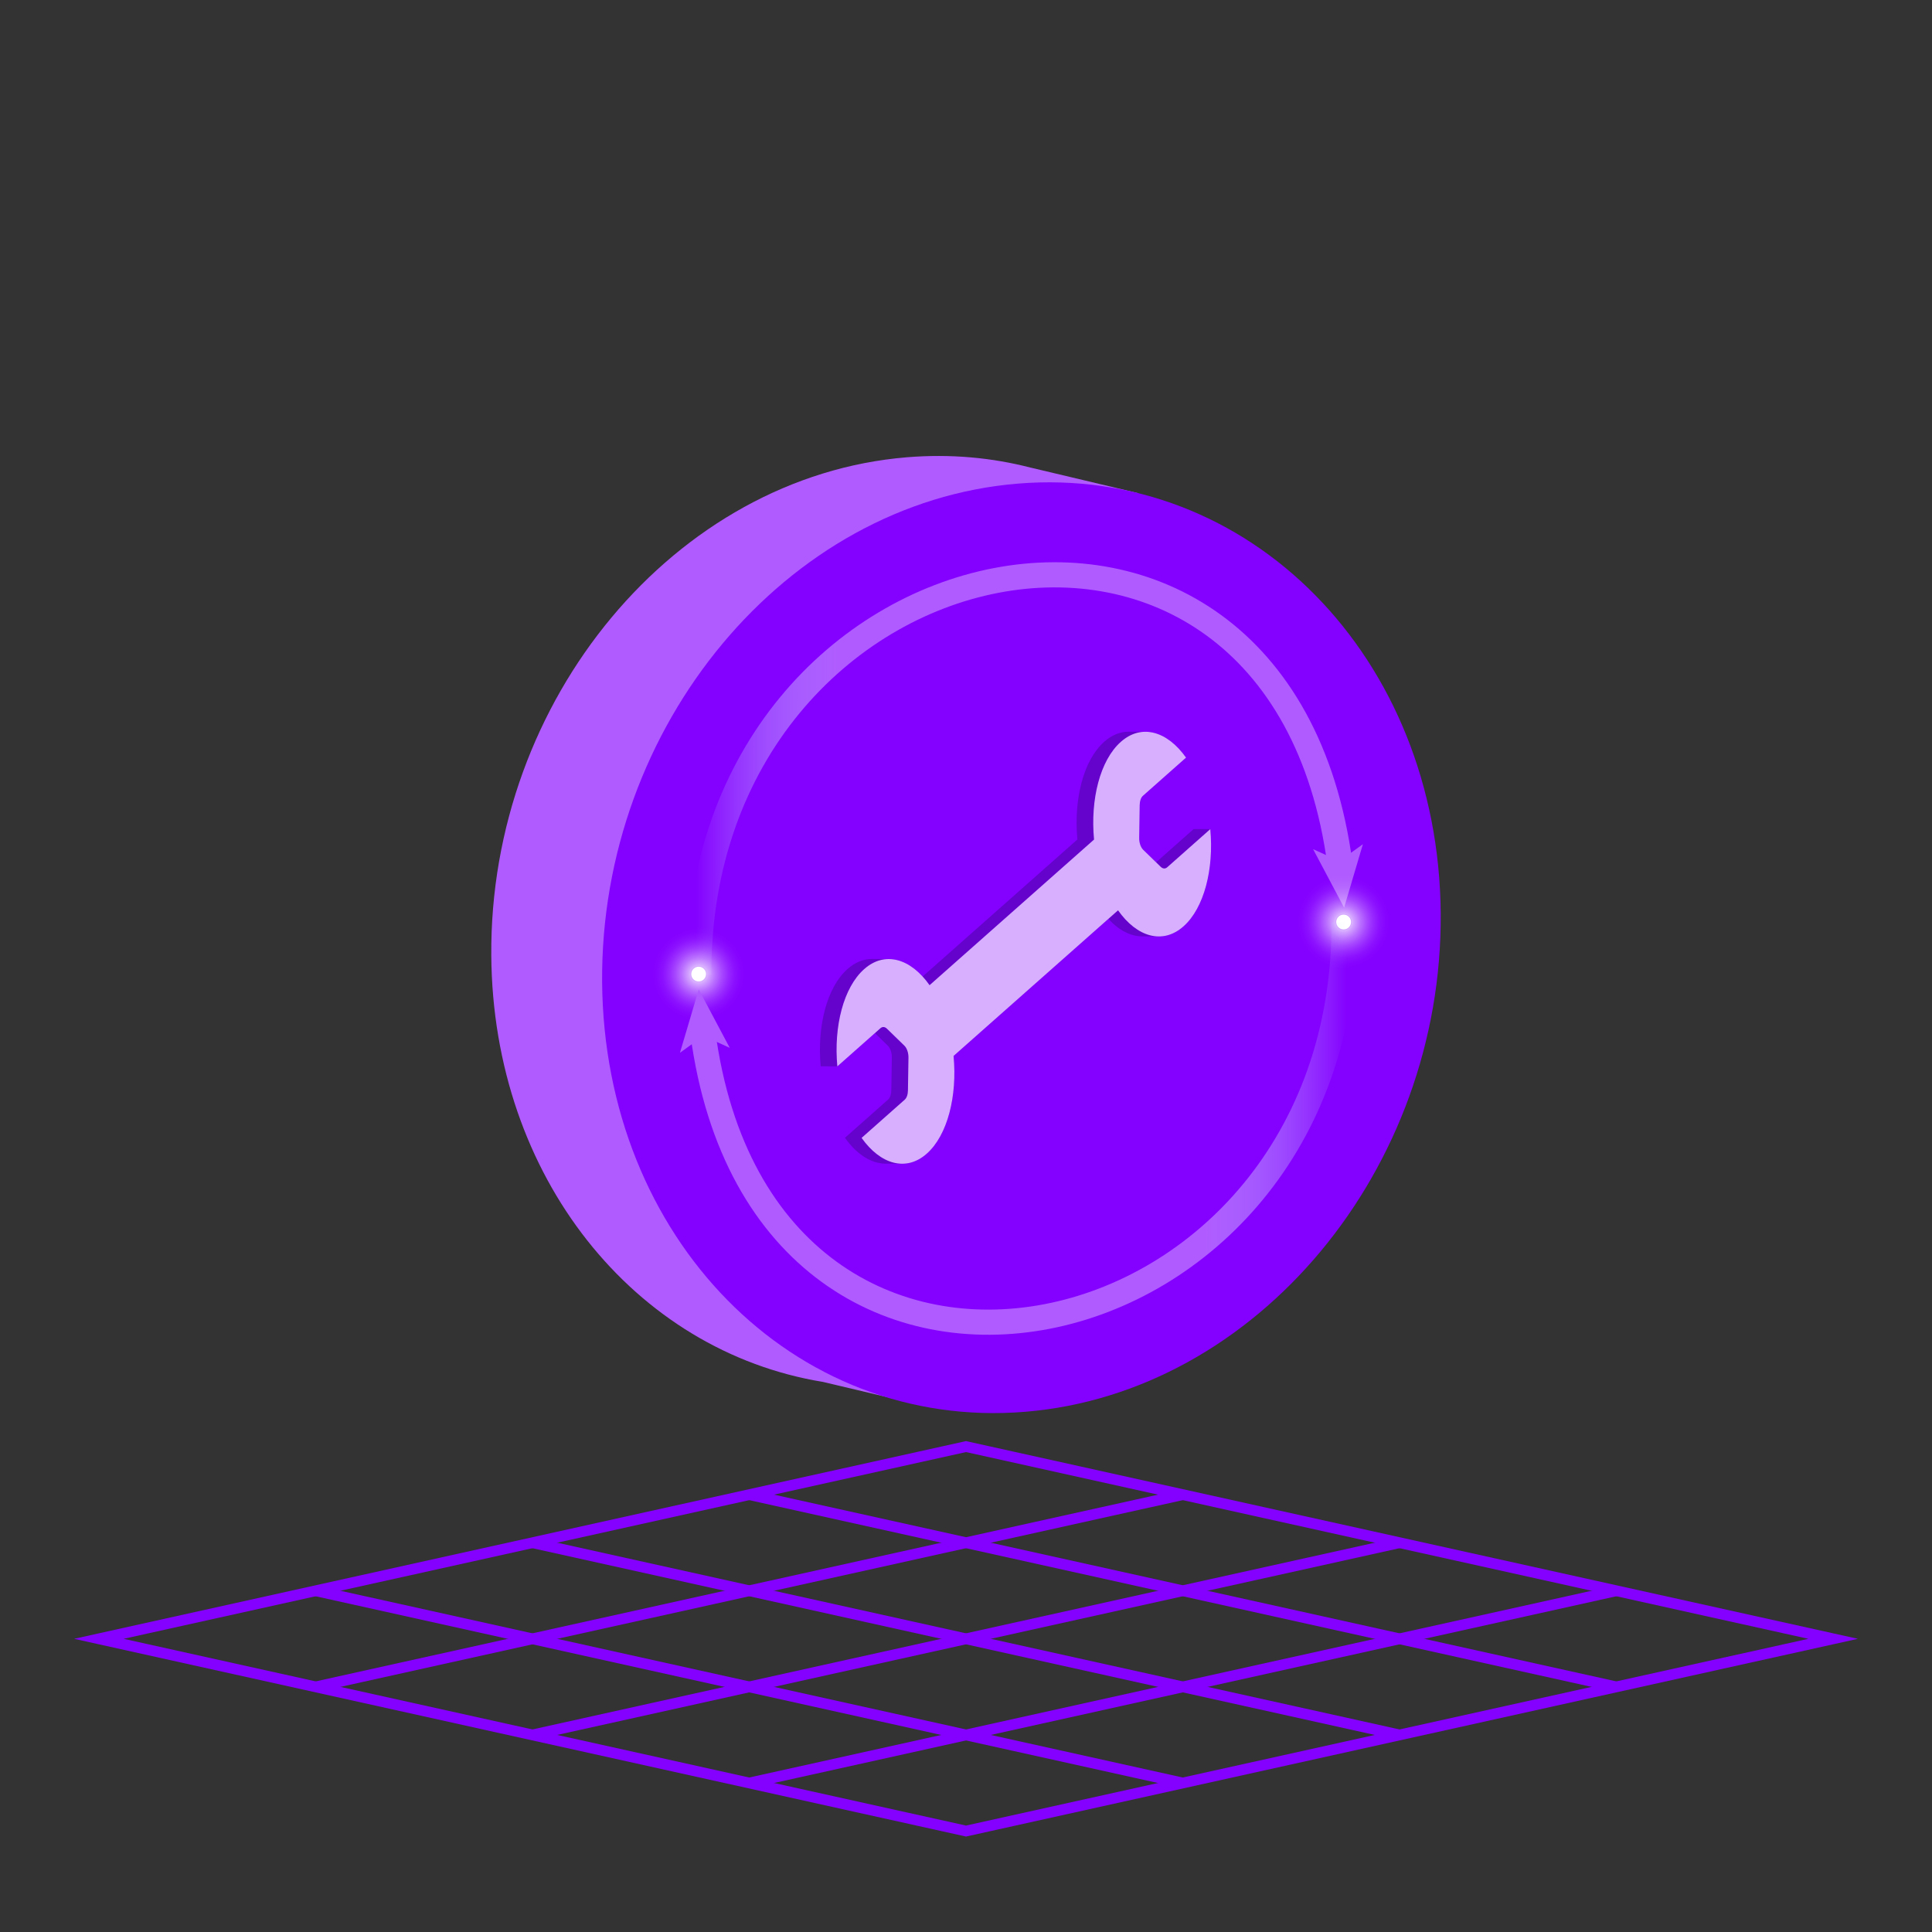
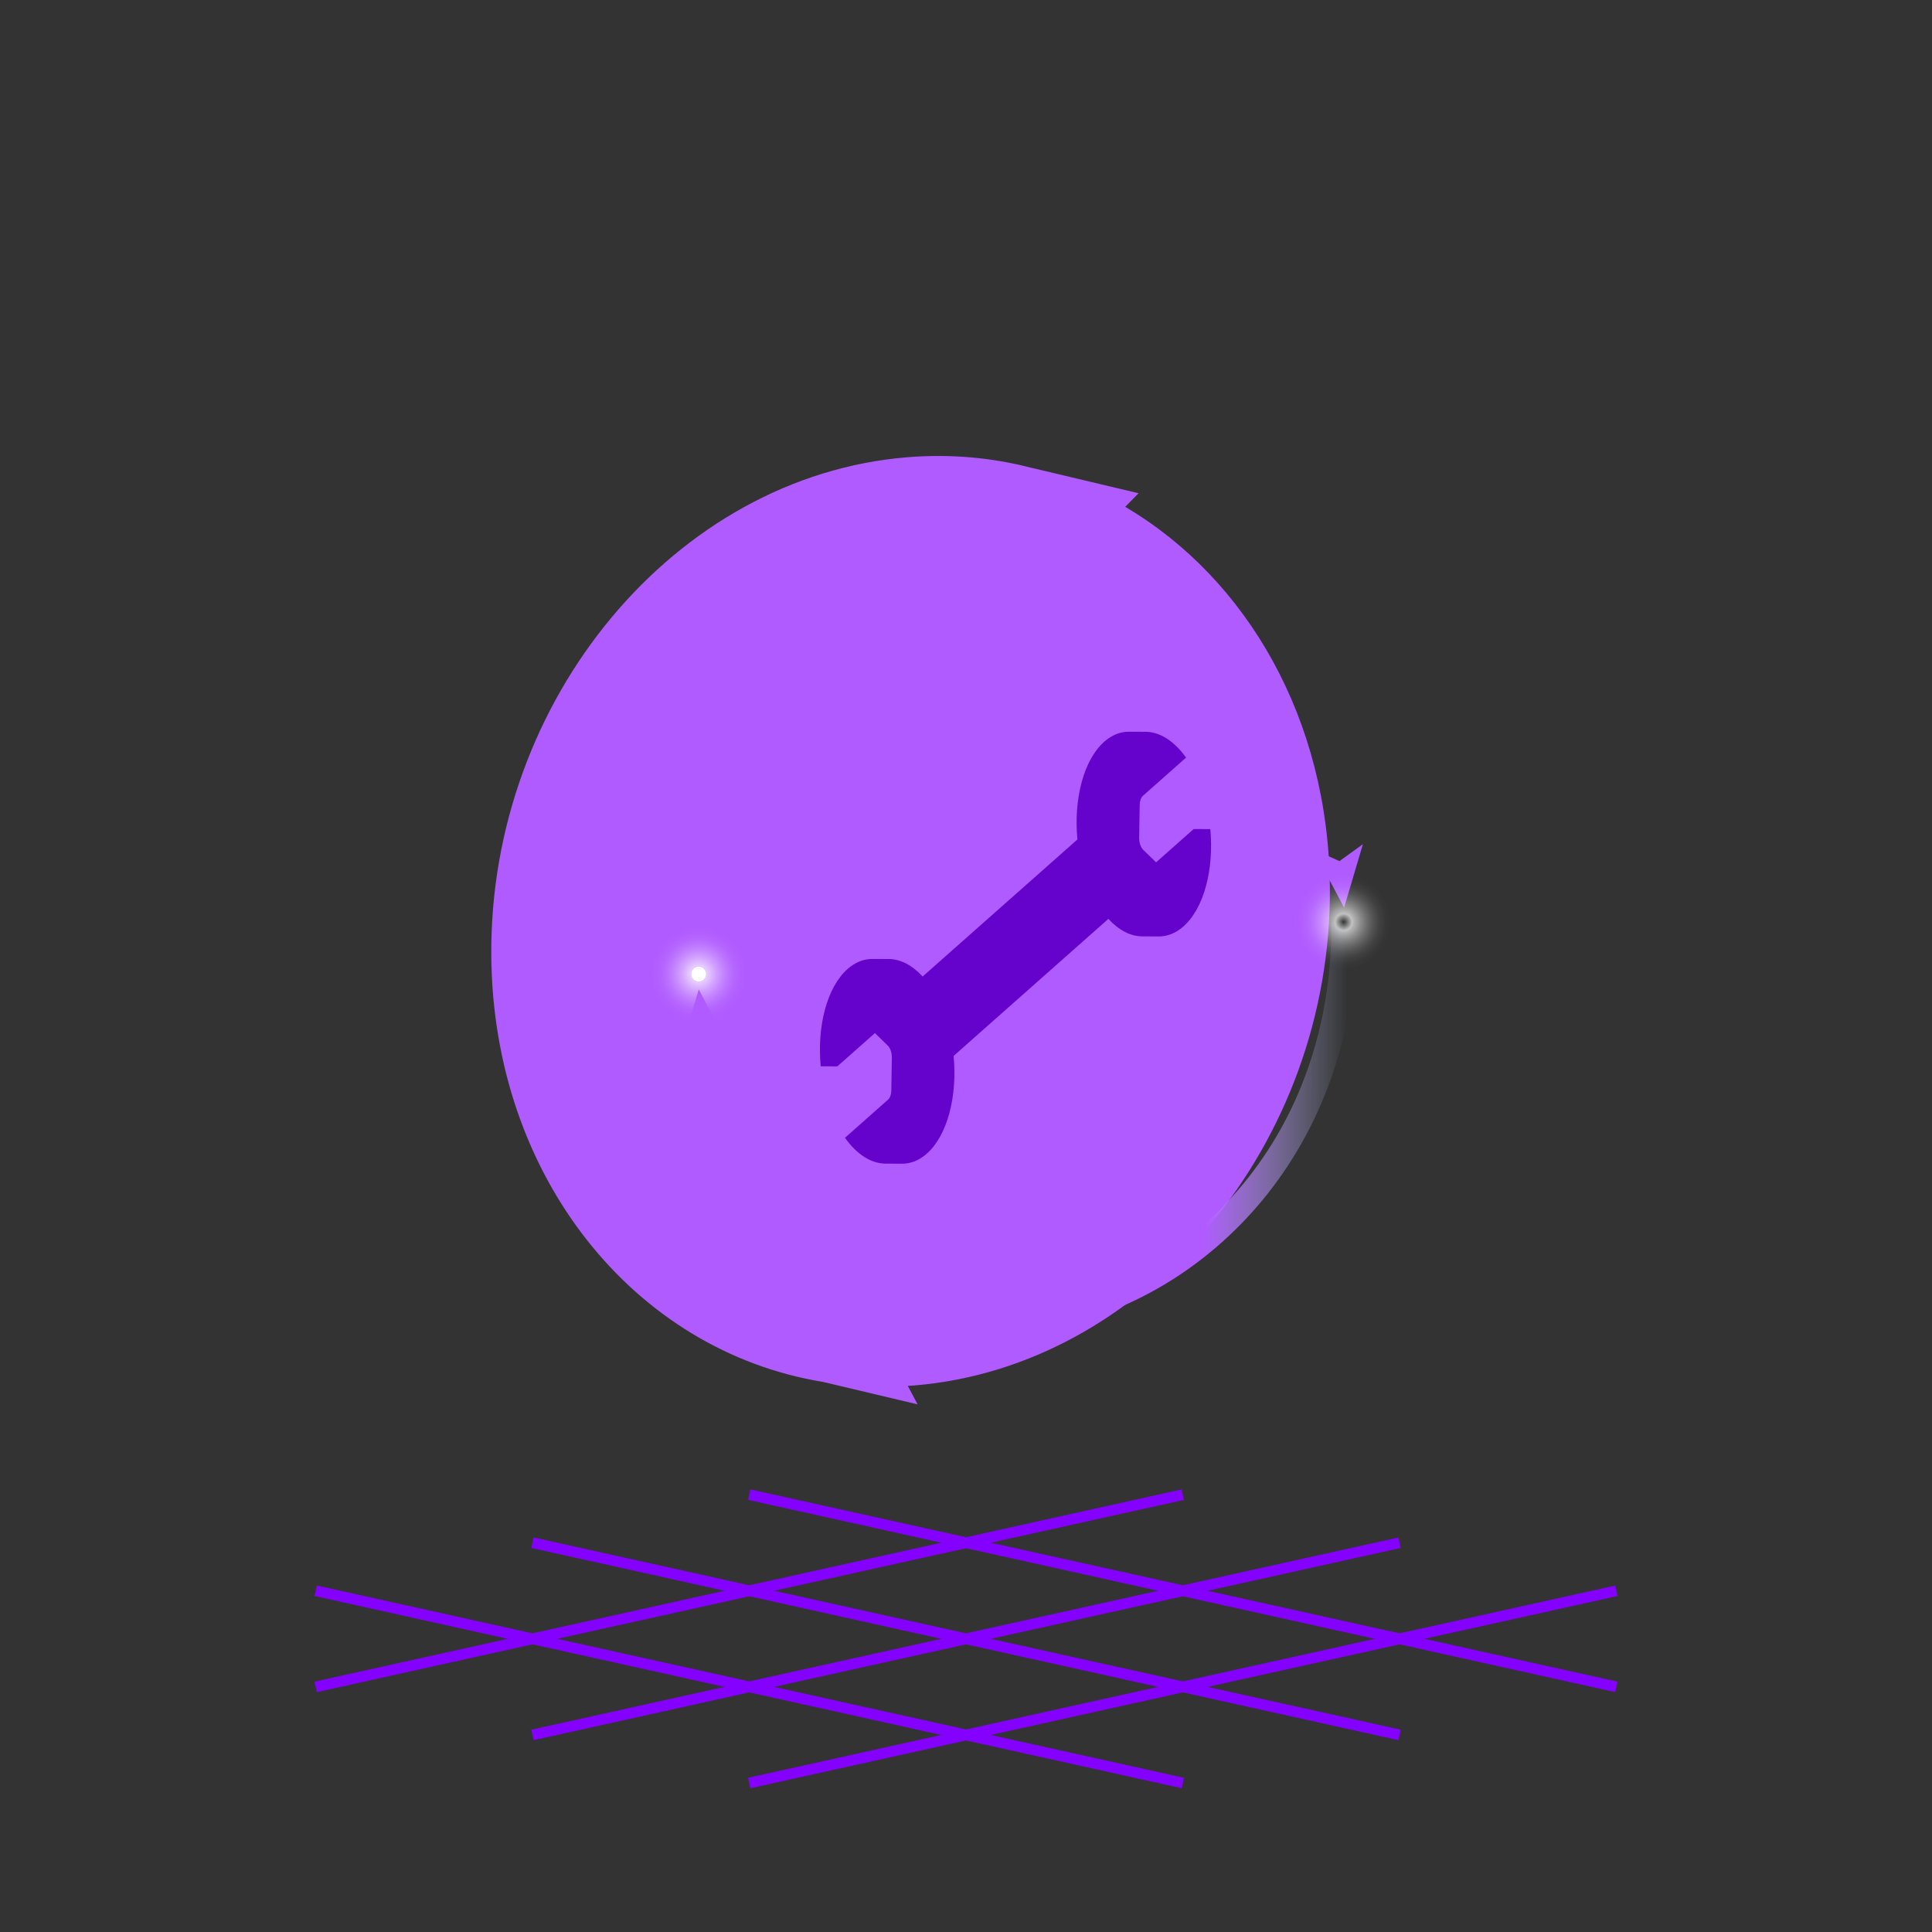
<svg xmlns="http://www.w3.org/2000/svg" width="245" height="245" viewBox="0 0 245 245" fill="none">
  <rect x="0" y="0" width="245" height="245" fill="#333333" stroke="none" />
-   <path d="M122.5 183.444L12.539 207.821L122.5 232.199L232.461 207.821L122.5 183.444Z" stroke="#8400FF" stroke-width="1.36" stroke-miterlimit="10" />
  <path d="M204.97 213.917L95.011 189.539" stroke="#8400FF" stroke-width="1.36" stroke-miterlimit="10" />
  <path d="M177.48 220.01L67.519 195.633" stroke="#8400FF" stroke-width="1.36" stroke-miterlimit="10" />
  <path d="M149.989 226.106L40.031 201.728" stroke="#8400FF" stroke-width="1.36" stroke-miterlimit="10" />
  <path d="M40.031 213.917L149.989 189.539" stroke="#8400FF" stroke-width="1.36" stroke-miterlimit="10" />
  <path d="M67.519 220.01L177.48 195.633" stroke="#8400FF" stroke-width="1.36" stroke-miterlimit="10" />
  <path d="M95.011 226.106L204.97 201.728" stroke="#8400FF" stroke-width="1.36" stroke-miterlimit="10" />
  <path d="M168.643 112.489C168.479 91.174 158.098 73.346 142.69 64.273L144.386 62.548L130.778 59.317V59.322C125.793 58.023 120.498 57.538 115.017 57.987C85.652 60.39 62.048 88.688 62.301 121.192C62.519 149.305 80.512 171.355 104.372 175.244L116.363 178.09L115.118 175.748C115.387 175.731 115.657 175.716 115.929 175.694C145.295 173.291 168.898 144.993 168.646 112.489H168.643Z" fill="#B05BFF" />
-   <path d="M182.699 115.829C182.949 148.333 159.348 176.63 129.982 179.034C100.616 181.437 76.606 157.035 76.356 124.533C76.107 92.029 99.707 63.732 129.073 61.328C158.439 58.925 182.449 83.327 182.699 115.829Z" fill="#8400FF" />
-   <path d="M88.607 123.612C88.425 67.233 162.156 51.335 169.93 109.608" stroke="url(#paint0_linear_2579_4422)" stroke-width="3.19" stroke-miterlimit="10" />
  <path d="M170.449 115.099L166.517 107.685L169.858 109.201L172.833 107.05L170.449 115.099Z" fill="url(#paint1_linear_2579_4422)" />
  <path d="M88.597 129.478C91.884 129.478 94.548 126.813 94.548 123.526C94.548 120.24 91.884 117.575 88.597 117.575C85.31 117.575 82.646 120.24 82.646 123.526C82.646 126.813 85.31 129.478 88.597 129.478Z" fill="url(#paint2_radial_2579_4422)" />
  <path d="M88.597 124.467C89.117 124.467 89.538 124.046 89.538 123.526C89.538 123.007 89.117 122.586 88.597 122.586C88.078 122.586 87.656 123.007 87.656 123.526C87.656 124.046 88.078 124.467 88.597 124.467Z" fill="white" />
  <path d="M170.388 122.875C173.674 122.875 176.339 120.21 176.339 116.924C176.339 113.637 173.674 110.973 170.388 110.973C167.101 110.973 164.437 113.637 164.437 116.924C164.437 120.21 167.101 122.875 170.388 122.875Z" fill="url(#paint3_radial_2579_4422)" />
-   <path d="M170.388 117.865C170.907 117.865 171.328 117.443 171.328 116.924C171.328 116.404 170.907 115.983 170.388 115.983C169.868 115.983 169.447 116.404 169.447 116.924C169.447 117.443 169.868 117.865 170.388 117.865Z" fill="white" />
  <path d="M170.449 116.951C170.63 173.33 96.9 189.228 89.126 130.955" stroke="url(#paint4_linear_2579_4422)" stroke-width="3.19" stroke-miterlimit="10" />
  <path d="M88.606 125.465L92.541 132.878L89.197 131.359L86.223 133.51L88.606 125.465Z" fill="url(#paint5_linear_2579_4422)" />
  <path d="M146.914 118.752C148.004 118.764 149.085 118.355 150.077 117.478C152.703 115.152 153.953 110.201 153.48 105.142L151.373 105.132L146.605 109.353L144.976 107.768C144.653 107.455 144.449 106.852 144.459 106.244L144.525 102.077C144.533 101.572 144.687 101.136 144.937 100.916L150.403 96.074C148.908 93.967 147.073 92.804 145.265 92.799L143.178 92.789C142.092 92.779 141.014 93.188 140.027 94.063C137.391 96.398 136.144 101.376 136.629 106.455L117 123.835C115.691 122.407 114.199 121.628 112.727 121.618L110.642 121.608C109.552 121.596 108.471 122.005 107.479 122.882C104.852 125.207 103.603 130.159 104.076 135.218L106.183 135.228L110.951 131.006L112.58 132.592C112.903 132.905 113.107 133.508 113.097 134.115L113.031 138.283C113.023 138.788 112.869 139.224 112.619 139.444L107.153 144.285C108.648 146.392 110.483 147.556 112.291 147.561L114.378 147.571C115.463 147.578 116.541 147.172 117.529 146.297C120.165 143.962 121.412 138.984 120.927 133.905L140.556 116.524C141.865 117.953 143.357 118.732 144.829 118.742L146.917 118.752H146.914Z" fill="#6502CC" />
-   <path d="M120.924 133.907L141.781 115.439C144.17 118.832 147.441 119.812 150.077 117.478C152.703 115.152 153.953 110.201 153.48 105.142L148.014 109.983C147.764 110.203 147.455 110.179 147.188 109.919L144.978 107.768C144.655 107.455 144.452 106.852 144.462 106.244L144.528 102.077C144.535 101.572 144.689 101.136 144.939 100.916L150.405 96.074C148.019 92.71 144.763 91.748 142.136 94.073C139.5 96.407 138.253 101.386 138.738 106.465L117.881 124.933C115.493 121.54 112.222 120.56 109.588 122.894C106.962 125.22 105.712 130.171 106.185 135.23L111.651 130.389C111.901 130.169 112.21 130.193 112.477 130.453L114.687 132.604C115.01 132.917 115.213 133.52 115.204 134.128L115.137 138.295C115.13 138.8 114.976 139.236 114.726 139.456L109.26 144.298C111.646 147.662 114.902 148.624 117.526 146.299C120.162 143.964 121.409 138.986 120.924 133.907Z" fill="#D8AFFF" />
  <defs>
    <linearGradient id="paint0_linear_2579_4422" x1="88.217" y1="98.059" x2="170.841" y2="98.059" gradientUnits="userSpaceOnUse">
      <stop stop-color="#C6DAFF" stop-opacity="0" />
      <stop offset="0.22" stop-color="#B05BFF" />
      <stop offset="0.71" stop-color="#B05BFF" />
    </linearGradient>
    <linearGradient id="paint1_linear_2579_4422" x1="88.215" y1="111.076" x2="170.841" y2="111.076" gradientUnits="userSpaceOnUse">
      <stop stop-color="#C6DAFF" stop-opacity="0" />
      <stop offset="0.22" stop-color="#B05BFF" />
      <stop offset="0.71" stop-color="#B05BFF" />
    </linearGradient>
    <radialGradient id="paint2_radial_2579_4422" cx="0" cy="0" r="1" gradientUnits="userSpaceOnUse" gradientTransform="translate(88.597 123.526) scale(5.951 5.951)">
      <stop stop-color="white" stop-opacity="0" />
      <stop offset="0.18" stop-color="white" stop-opacity="0.7" />
      <stop offset="0.22" stop-color="white" stop-opacity="0.63" />
      <stop offset="0.36" stop-color="white" stop-opacity="0.44" />
      <stop offset="0.5" stop-color="white" stop-opacity="0.28" />
      <stop offset="0.63" stop-color="white" stop-opacity="0.16" />
      <stop offset="0.76" stop-color="white" stop-opacity="0.07" />
      <stop offset="0.89" stop-color="white" stop-opacity="0.02" />
      <stop offset="1" stop-color="white" stop-opacity="0" />
    </radialGradient>
    <radialGradient id="paint3_radial_2579_4422" cx="0" cy="0" r="1" gradientUnits="userSpaceOnUse" gradientTransform="translate(170.388 116.924) scale(5.951 5.951)">
      <stop stop-color="white" stop-opacity="0" />
      <stop offset="0.18" stop-color="white" stop-opacity="0.7" />
      <stop offset="0.22" stop-color="white" stop-opacity="0.63" />
      <stop offset="0.36" stop-color="white" stop-opacity="0.44" />
      <stop offset="0.5" stop-color="white" stop-opacity="0.28" />
      <stop offset="0.63" stop-color="white" stop-opacity="0.16" />
      <stop offset="0.76" stop-color="white" stop-opacity="0.07" />
      <stop offset="0.89" stop-color="white" stop-opacity="0.02" />
      <stop offset="1" stop-color="white" stop-opacity="0" />
    </radialGradient>
    <linearGradient id="paint4_linear_2579_4422" x1="170.841" y1="142.504" x2="88.217" y2="142.504" gradientUnits="userSpaceOnUse">
      <stop stop-color="#C6DAFF" stop-opacity="0" />
      <stop offset="0.22" stop-color="#B05BFF" />
      <stop offset="0.71" stop-color="#B05BFF" />
    </linearGradient>
    <linearGradient id="paint5_linear_2579_4422" x1="170.841" y1="129.488" x2="88.217" y2="129.488" gradientUnits="userSpaceOnUse">
      <stop stop-color="#C6DAFF" stop-opacity="0" />
      <stop offset="0.22" stop-color="#B05BFF" />
      <stop offset="0.71" stop-color="#B05BFF" />
    </linearGradient>
  </defs>
</svg>